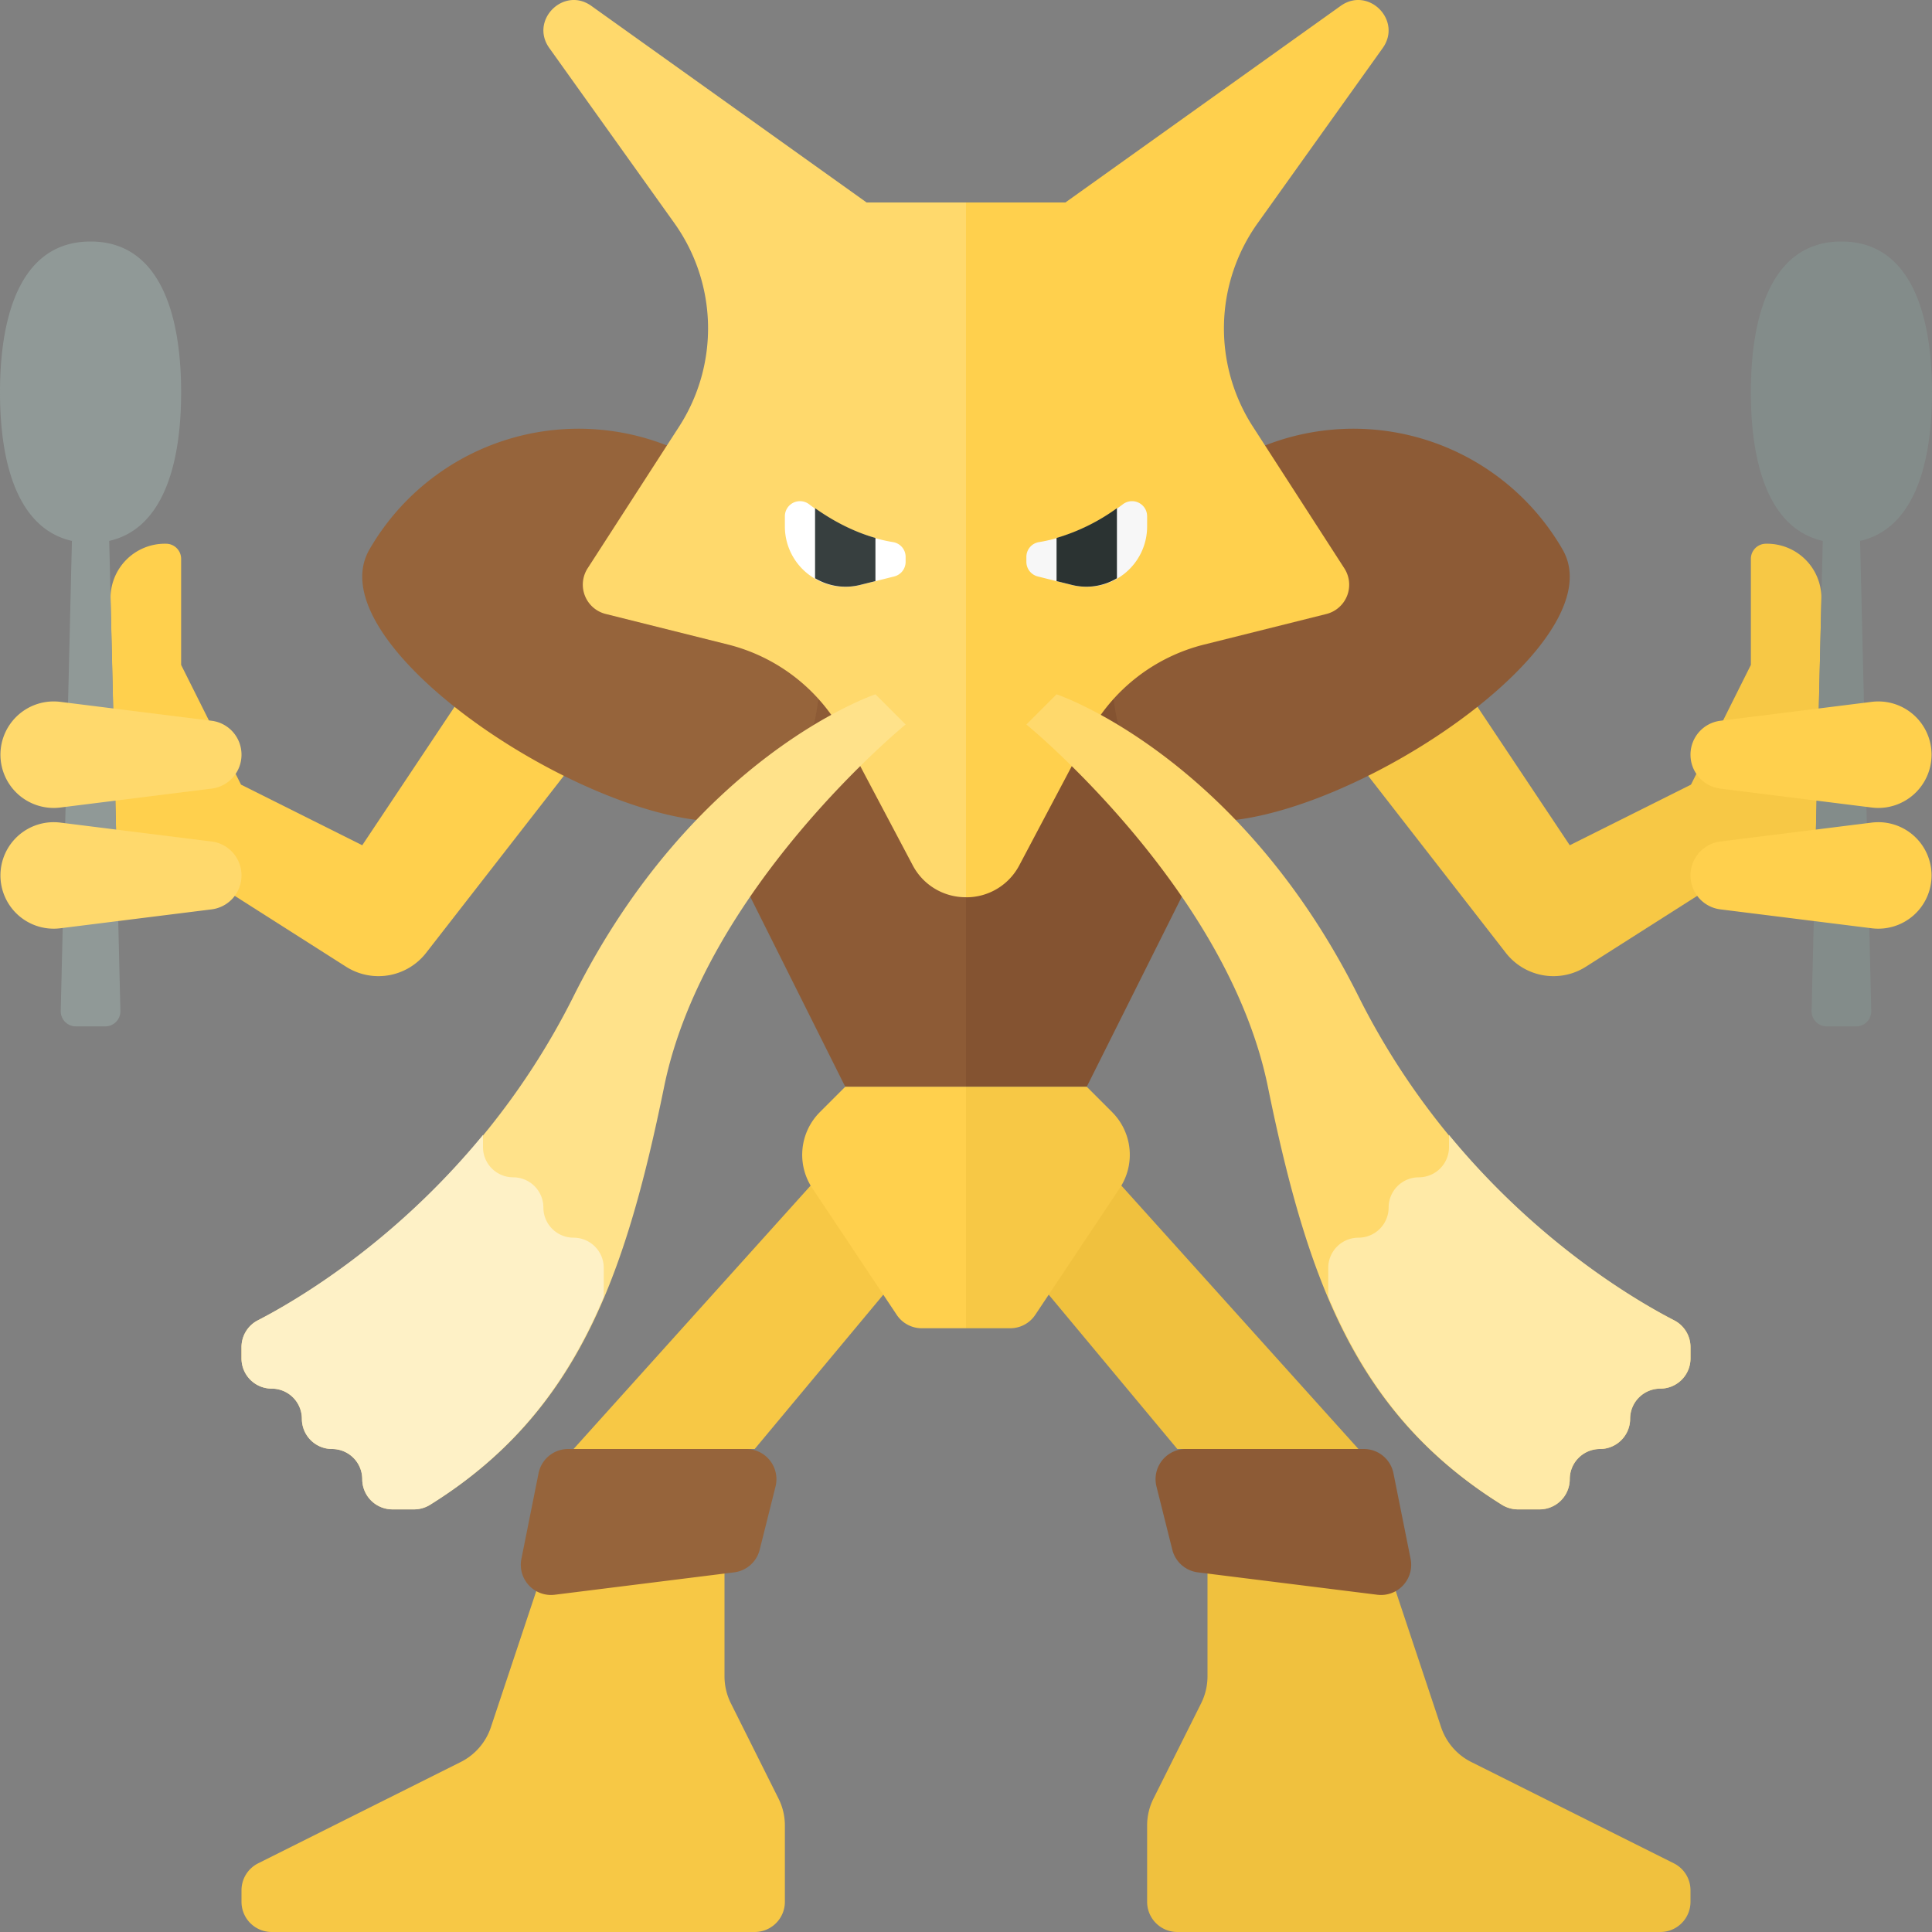
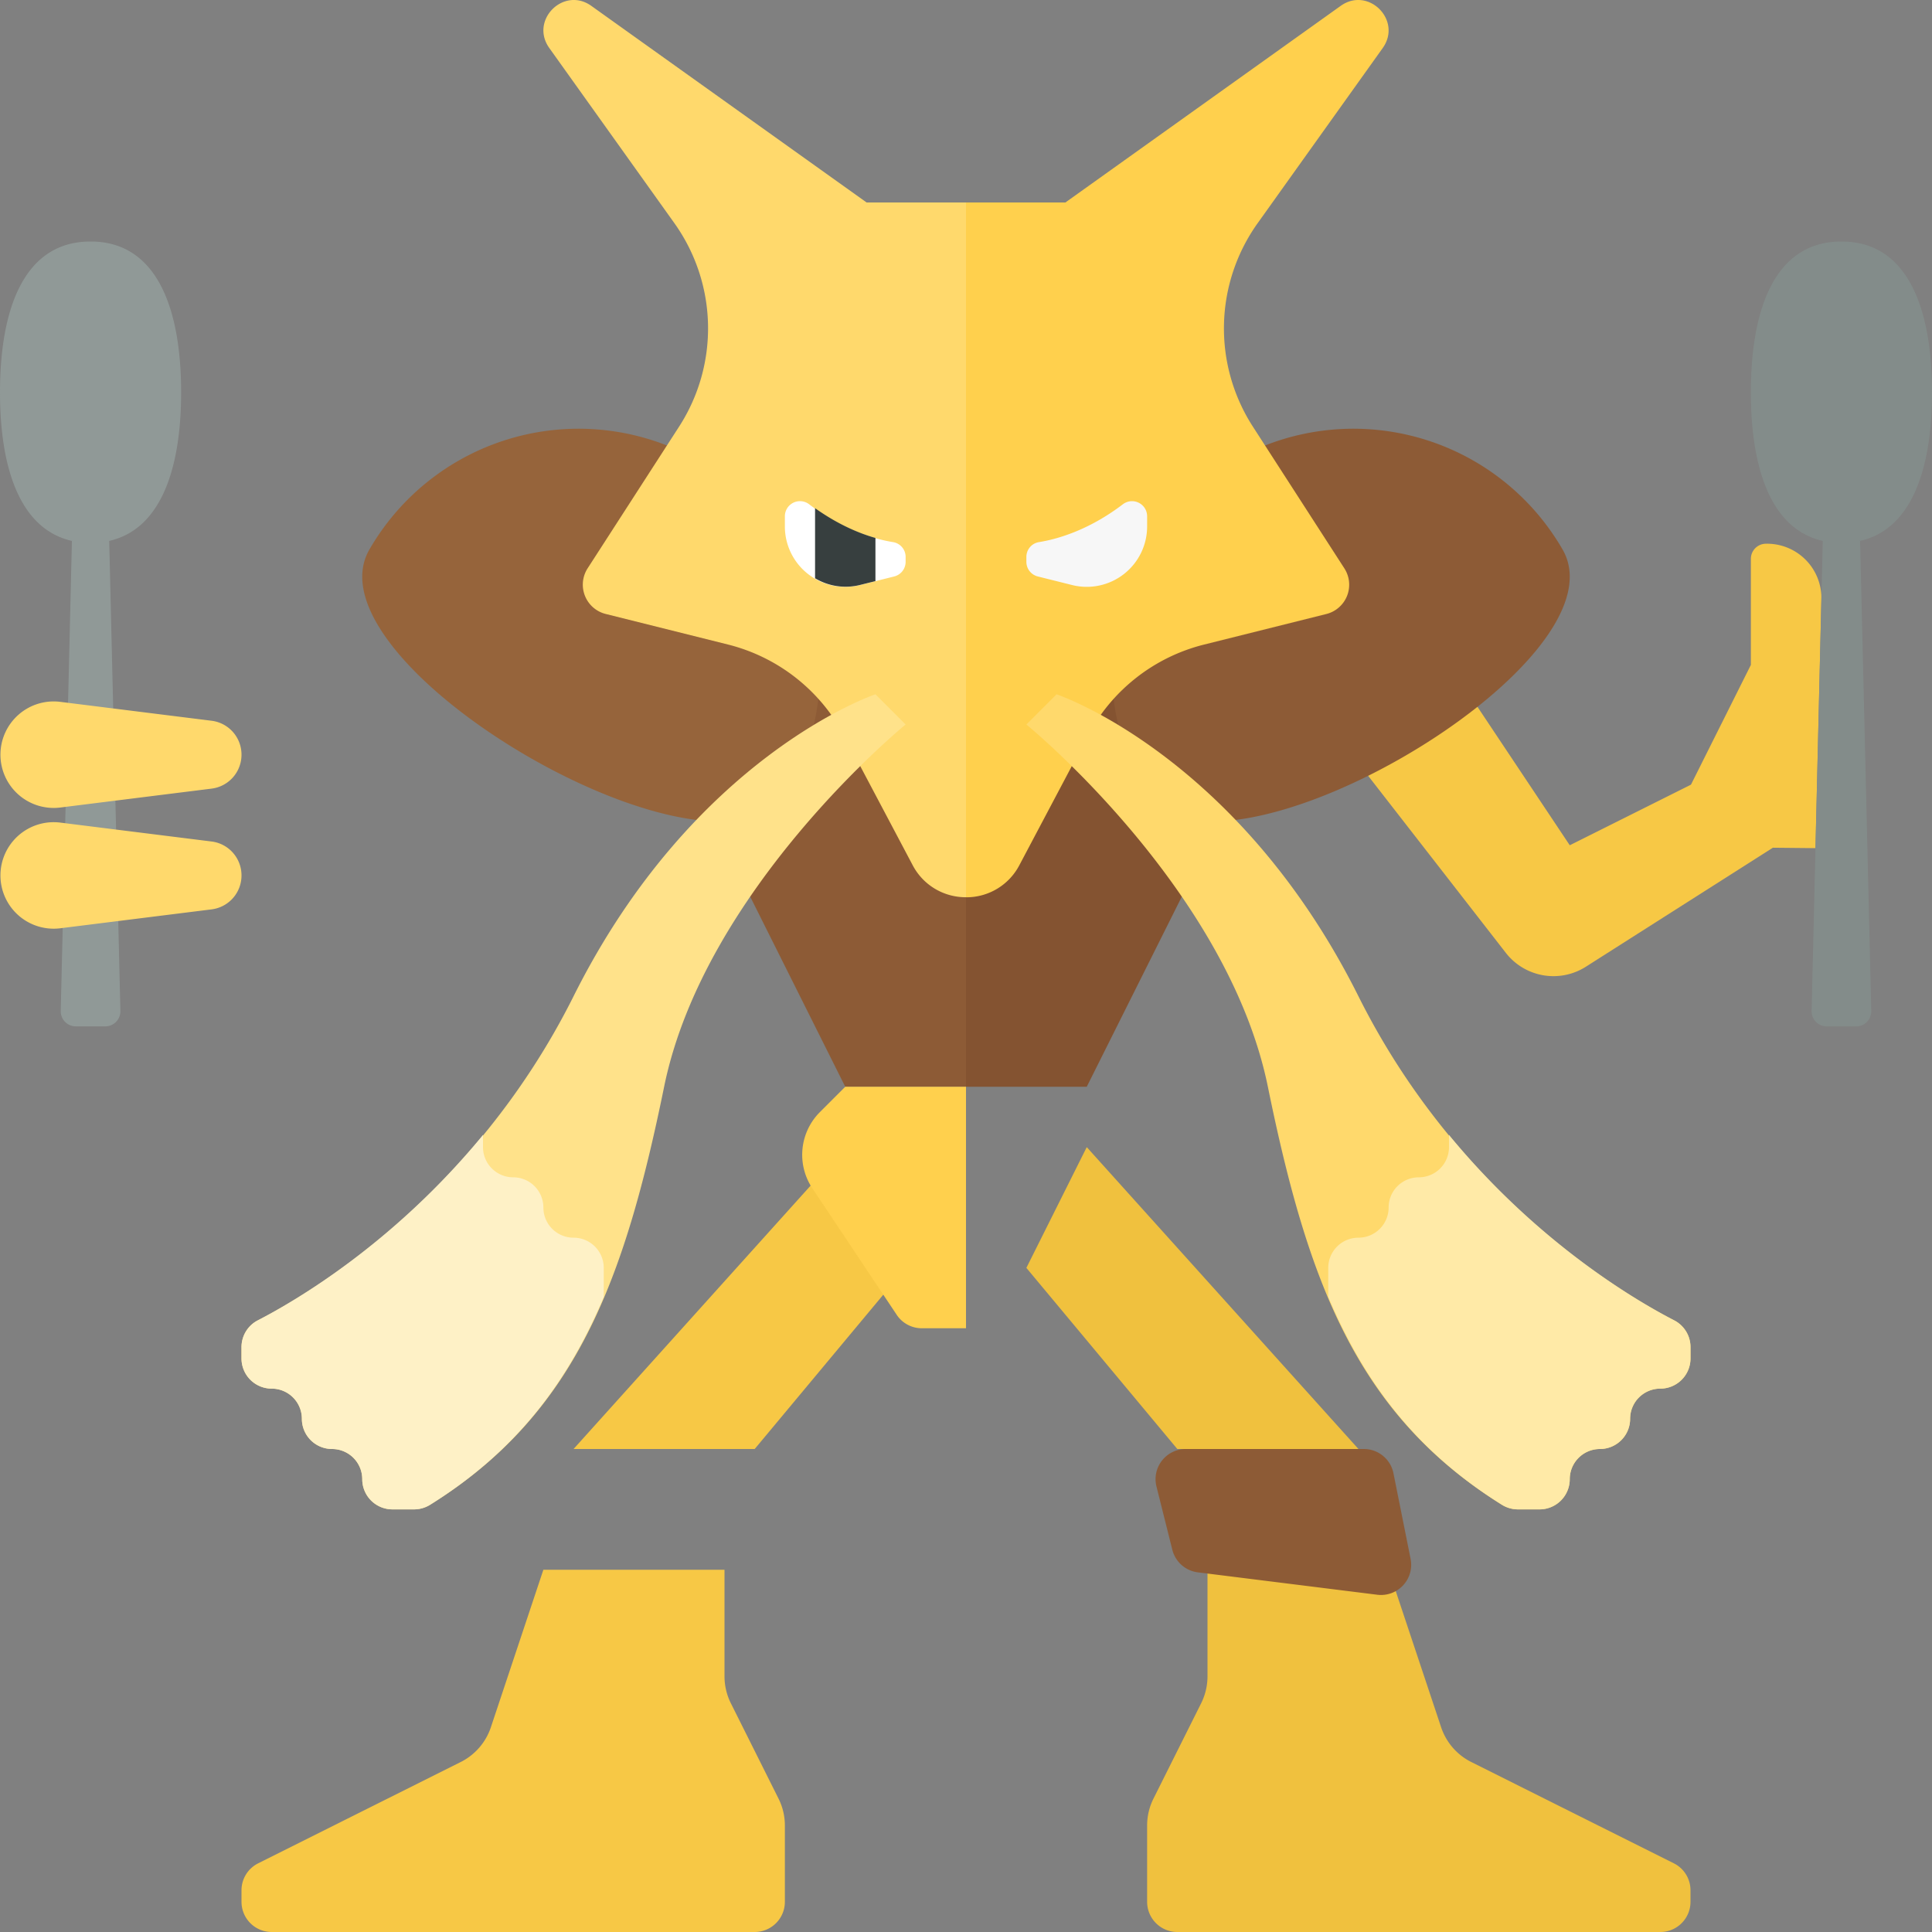
<svg xmlns="http://www.w3.org/2000/svg" width="32" height="32">
  <rect width="100%" height="100%" fill="#808080" stroke="none" />
  <path fill="#F0C13E" d="M23 26l.869 2.607c.084.252.264.46.501.578l3.353 1.677c.17.084.277.258.277.447v.191a.5.5 0 01-.5.5h-8a.5.5 0 01-.5-.5v-1.264c0-.155.036-.308.106-.447l.789-1.578c.069-.139.105-.292.105-.447V26h3zm-5-7l-1 2 2.5 3h3z" />
  <path fill="#8D5B36" d="M22.812 26.414l-2.972-.371a.5.5 0 01-.423-.375l-.262-1.046A.5.5 0 0119.64 24h2.95a.5.5 0 01.49.402l.284 1.418a.5.5 0 01-.552.594z" />
  <path fill="#F7C845" d="M9 26l-.869 2.607a.997.997 0 01-.501.578l-3.353 1.677a.499.499 0 00-.277.447v.191a.5.5 0 00.5.5h8a.5.5 0 00.5-.5v-1.264a.993.993 0 00-.106-.447l-.789-1.578a1.005 1.005 0 01-.105-.447V26H9zm5-7l1 2-2.5 3h-3zm10-8l2 3 2.008-1.004.992-1.983V9.256a.25.25 0 01.243-.25h.001a.9.9 0 01.924.921l-.052 2.189-.035 1.468-.011.464-.706-.007-3.097 1.971a1 1 0 01-1.326-.23L22 12l2-1z" />
-   <path fill="#FFD04D" d="M8 11l-2 3-2.008-1.004L3 11.013V9.256a.25.25 0 00-.243-.25h-.001a.9.9 0 00-.925.921l.052 2.189.035 1.468.011.464.706-.007 3.097 1.971a1 1 0 001.326-.23L10 12l-2-1z" />
  <path fill="#845331" d="M21 12l-3 6h-2V9h5z" />
  <path fill="#8D5B36" d="M11 12l3 6h2V9h-5zm9.417-4.363a4 4 0 00-1.464 5.464c1.105 1.913 8.033-2.087 6.928-4a4 4 0 00-5.464-1.464z" />
  <path fill="#909997" d="M3 6.5C3 5.119 2.605 4 1.5 4S0 5.119 0 6.5c0 1.241.324 2.263 1.191 2.459l-.185 7.785a.25.25 0 00.25.256h.488a.25.25 0 00.25-.256l-.185-7.785C2.676 8.763 3 7.741 3 6.5z" />
  <path fill="#96643B" d="M11.583 7.637a4 4 0 011.464 5.464c-1.105 1.913-8.033-2.087-6.928-4a4 4 0 015.464-1.464z" />
-   <path fill="#FFD96C" d="M16 3.354h-1.646L9.795.098c-.459-.329-1.025.238-.697.697l2.071 2.9a3 3 0 01.079 3.371L9.733 9.413a.5.5 0 00.299.756l2.024.506a3 3 0 011.924 1.507l1.136 2.147a.99.99 0 00.884.532V3.354z" />
+   <path fill="#FFD96C" d="M16 3.354h-1.646L9.795.098c-.459-.329-1.025.238-.697.697l2.071 2.9a3 3 0 01.079 3.371L9.733 9.413a.5.5 0 00.299.756l2.024.506a3 3 0 011.924 1.507l1.136 2.147a.99.99 0 00.884.532V3.354" />
  <path fill="#FFD04D" d="M22.205.098l-4.559 3.256H16v11.508a.99.99 0 00.884-.532l1.136-2.147a2.997 2.997 0 011.924-1.507l2.024-.506a.5.5 0 00.299-.756l-1.515-2.347a3 3 0 01.079-3.371l2.071-2.9c.328-.46-.238-1.027-.697-.698z" />
-   <path fill="#F7C845" d="M16 18h2l.42.42a1 1 0 01.125 1.262l-1.397 2.095a.498.498 0 01-.416.223H16v-4z" />
  <path fill="#FFD04D" d="M16 18h-2l-.42.42a1 1 0 00-.125 1.262l1.397 2.095a.498.498 0 00.416.223H16v-4z" />
  <path fill="#FFD96C" d="M17.5 11.5l-.5.5s3.329 2.715 4 6c.659 3.23 1.472 5.426 3.876 6.924.08.05.174.076.268.076h.356a.5.5 0 00.5-.5.5.5 0 01.5-.5.5.5 0 00.5-.5.5.5 0 01.5-.5.5.5 0 00.5-.5v-.186a.497.497 0 00-.269-.443c-.857-.44-3.565-2.037-5.231-5.37-2-4.001-5-5.001-5-5.001z" />
-   <path fill="#96643B" d="M9.188 26.414l2.972-.371a.5.5 0 00.423-.375l.262-1.046A.5.5 0 0012.36 24H9.41a.5.5 0 00-.49.402l-.284 1.418a.5.5 0 00.552.594z" />
  <path fill="#F7F7F7" d="M17.209 8.979c.281-.045.81-.186 1.387-.625A.25.25 0 0119 8.55v.17a1 1 0 01-1.243.97l-.568-.142A.25.25 0 0117 9.305v-.08c0-.123.088-.227.209-.246z" />
-   <path fill="#2B3332" d="M18.5 8.417a3.277 3.277 0 01-1 .493v.715l.257.064a.985.985 0 00.743-.111V8.417z" />
  <path fill="#FFF" d="M14.791 8.979c-.281-.045-.81-.186-1.387-.625A.25.25 0 0013 8.55v.17a1 1 0 001.243.97l.568-.142A.25.25 0 0015 9.305v-.08a.248.248 0 00-.209-.246z" />
  <path fill="#373F3F" d="M13.5 8.417c.381.271.731.417 1 .493v.715l-.257.064a.985.985 0 01-.743-.111V8.417z" />
  <path fill="#838C8A" d="M32 6.5c0-1.381-.395-2.5-1.5-2.5S29 5.119 29 6.5c0 1.241.324 2.263 1.191 2.459l-.185 7.785a.25.25 0 00.25.256h.488a.25.25 0 00.25-.256l-.185-7.785C31.676 8.763 32 7.741 32 6.5z" />
  <path fill="#FFEAA7" d="M22.5 20.5a.5.5 0 00.5-.5.5.5 0 01.5-.5.5.5 0 00.5-.5v-.202c1.479 1.797 3.103 2.747 3.731 3.071a.5.5 0 01.269.445v.186a.5.5 0 01-.5.5.5.5 0 00-.5.5.5.5 0 01-.5.5.5.5 0 00-.5.5.5.5 0 01-.5.5h-.356a.502.502 0 01-.267-.076c-1.414-.882-2.271-2.012-2.877-3.445V21a.5.5 0 01.5-.5z" />
  <path fill="#FFE28A" d="M14.5 11.5l.5.5s-3.329 2.715-4 6c-.659 3.23-1.472 5.426-3.876 6.924a.508.508 0 01-.268.076H6.5a.5.5 0 01-.5-.5.5.5 0 00-.5-.5.5.5 0 01-.5-.5.5.5 0 00-.5-.5.5.5 0 01-.5-.5v-.186c0-.186.103-.358.269-.443.857-.44 3.565-2.037 5.231-5.37 2-4.001 5-5.001 5-5.001z" />
  <path fill="#FEF1C6" d="M9.5 20.5A.5.5 0 019 20a.5.5 0 00-.5-.5.5.5 0 01-.5-.5v-.202c-1.479 1.797-3.103 2.747-3.731 3.071a.5.5 0 00-.269.445v.186a.5.5 0 00.5.5.5.5 0 01.5.5.5.5 0 00.5.5.5.5 0 01.5.5.5.5 0 00.5.5h.356a.502.502 0 00.267-.076c1.414-.881 2.271-2.012 2.877-3.444V21a.5.5 0 00-.5-.5z" />
  <path fill="#FFD96C" d="M3.505 15.062l-2.513.314a.882.882 0 110-1.752l2.513.314a.565.565 0 01.495.561v.002a.565.565 0 01-.495.561zm0-2l-2.513.314a.882.882 0 110-1.752l2.513.314a.565.565 0 01.495.561v.002a.565.565 0 01-.495.561z" />
-   <path fill="#FFD04D" d="M28.495 15.062l2.513.314a.882.882 0 100-1.752l-2.513.314a.565.565 0 00-.495.561v.002c0 .285.212.526.495.561zm0-2l2.513.314a.882.882 0 100-1.752l-2.513.314a.565.565 0 00-.495.561v.002c0 .285.212.526.495.561z" />
</svg>